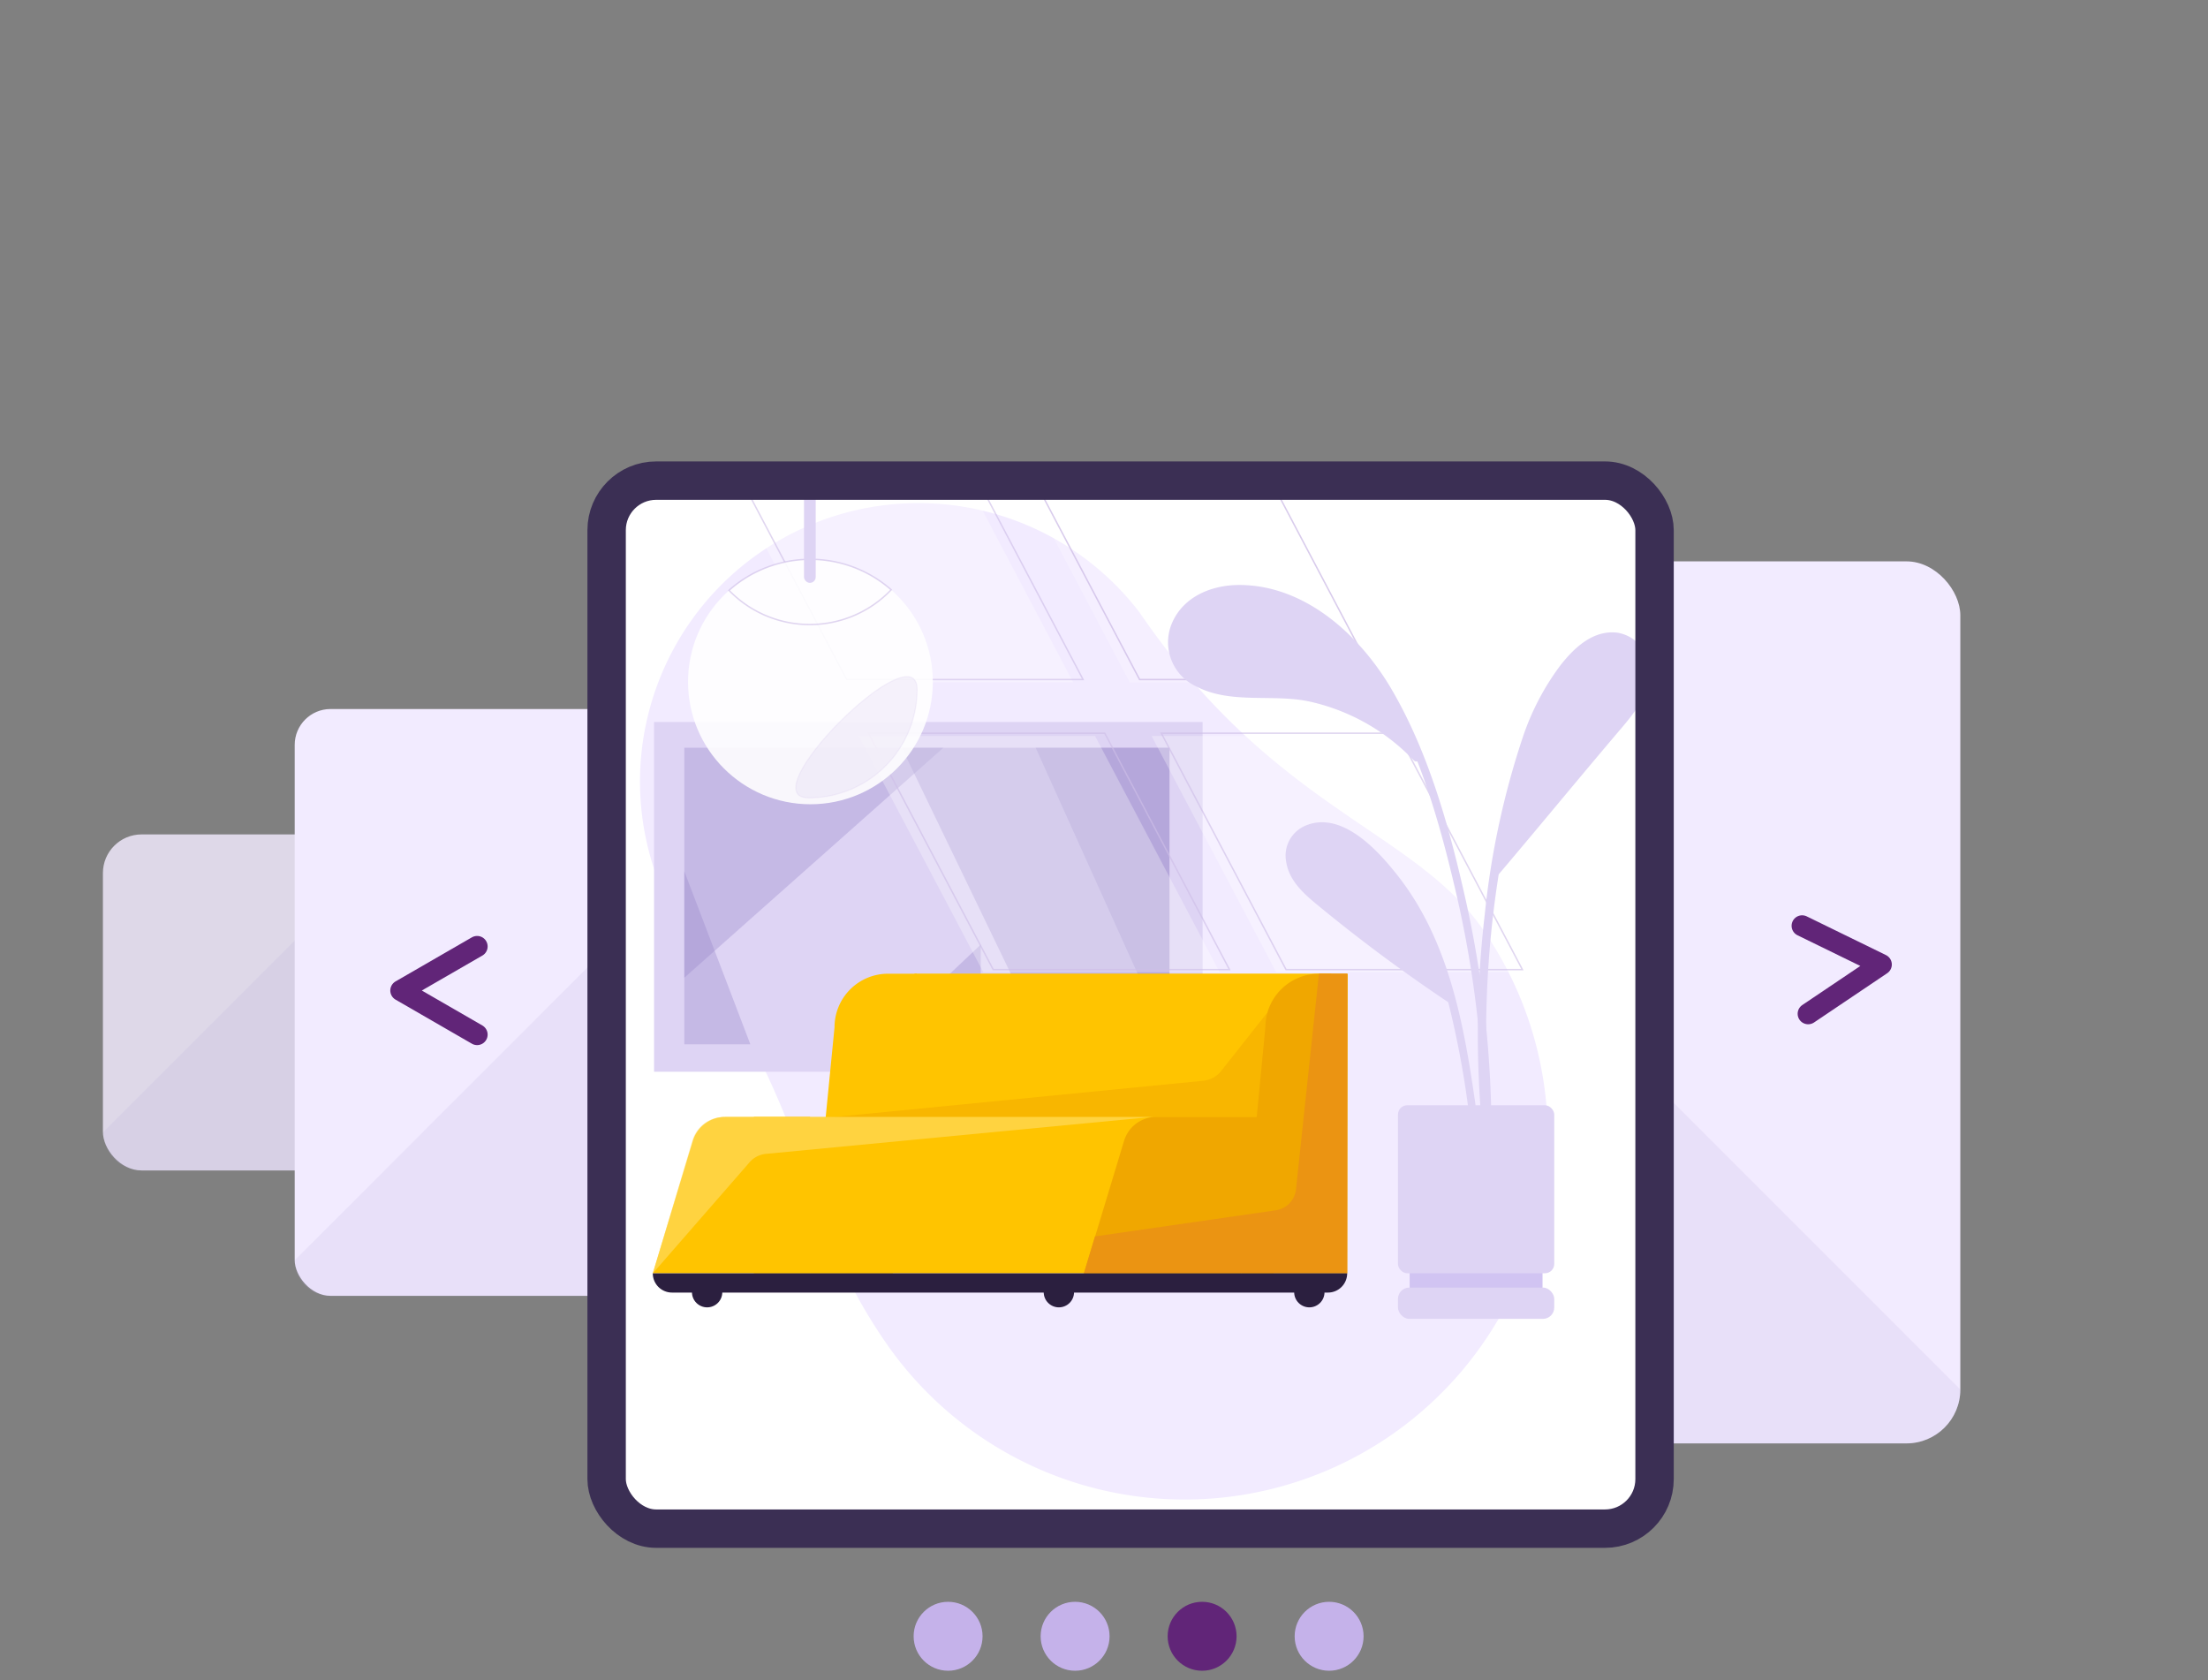
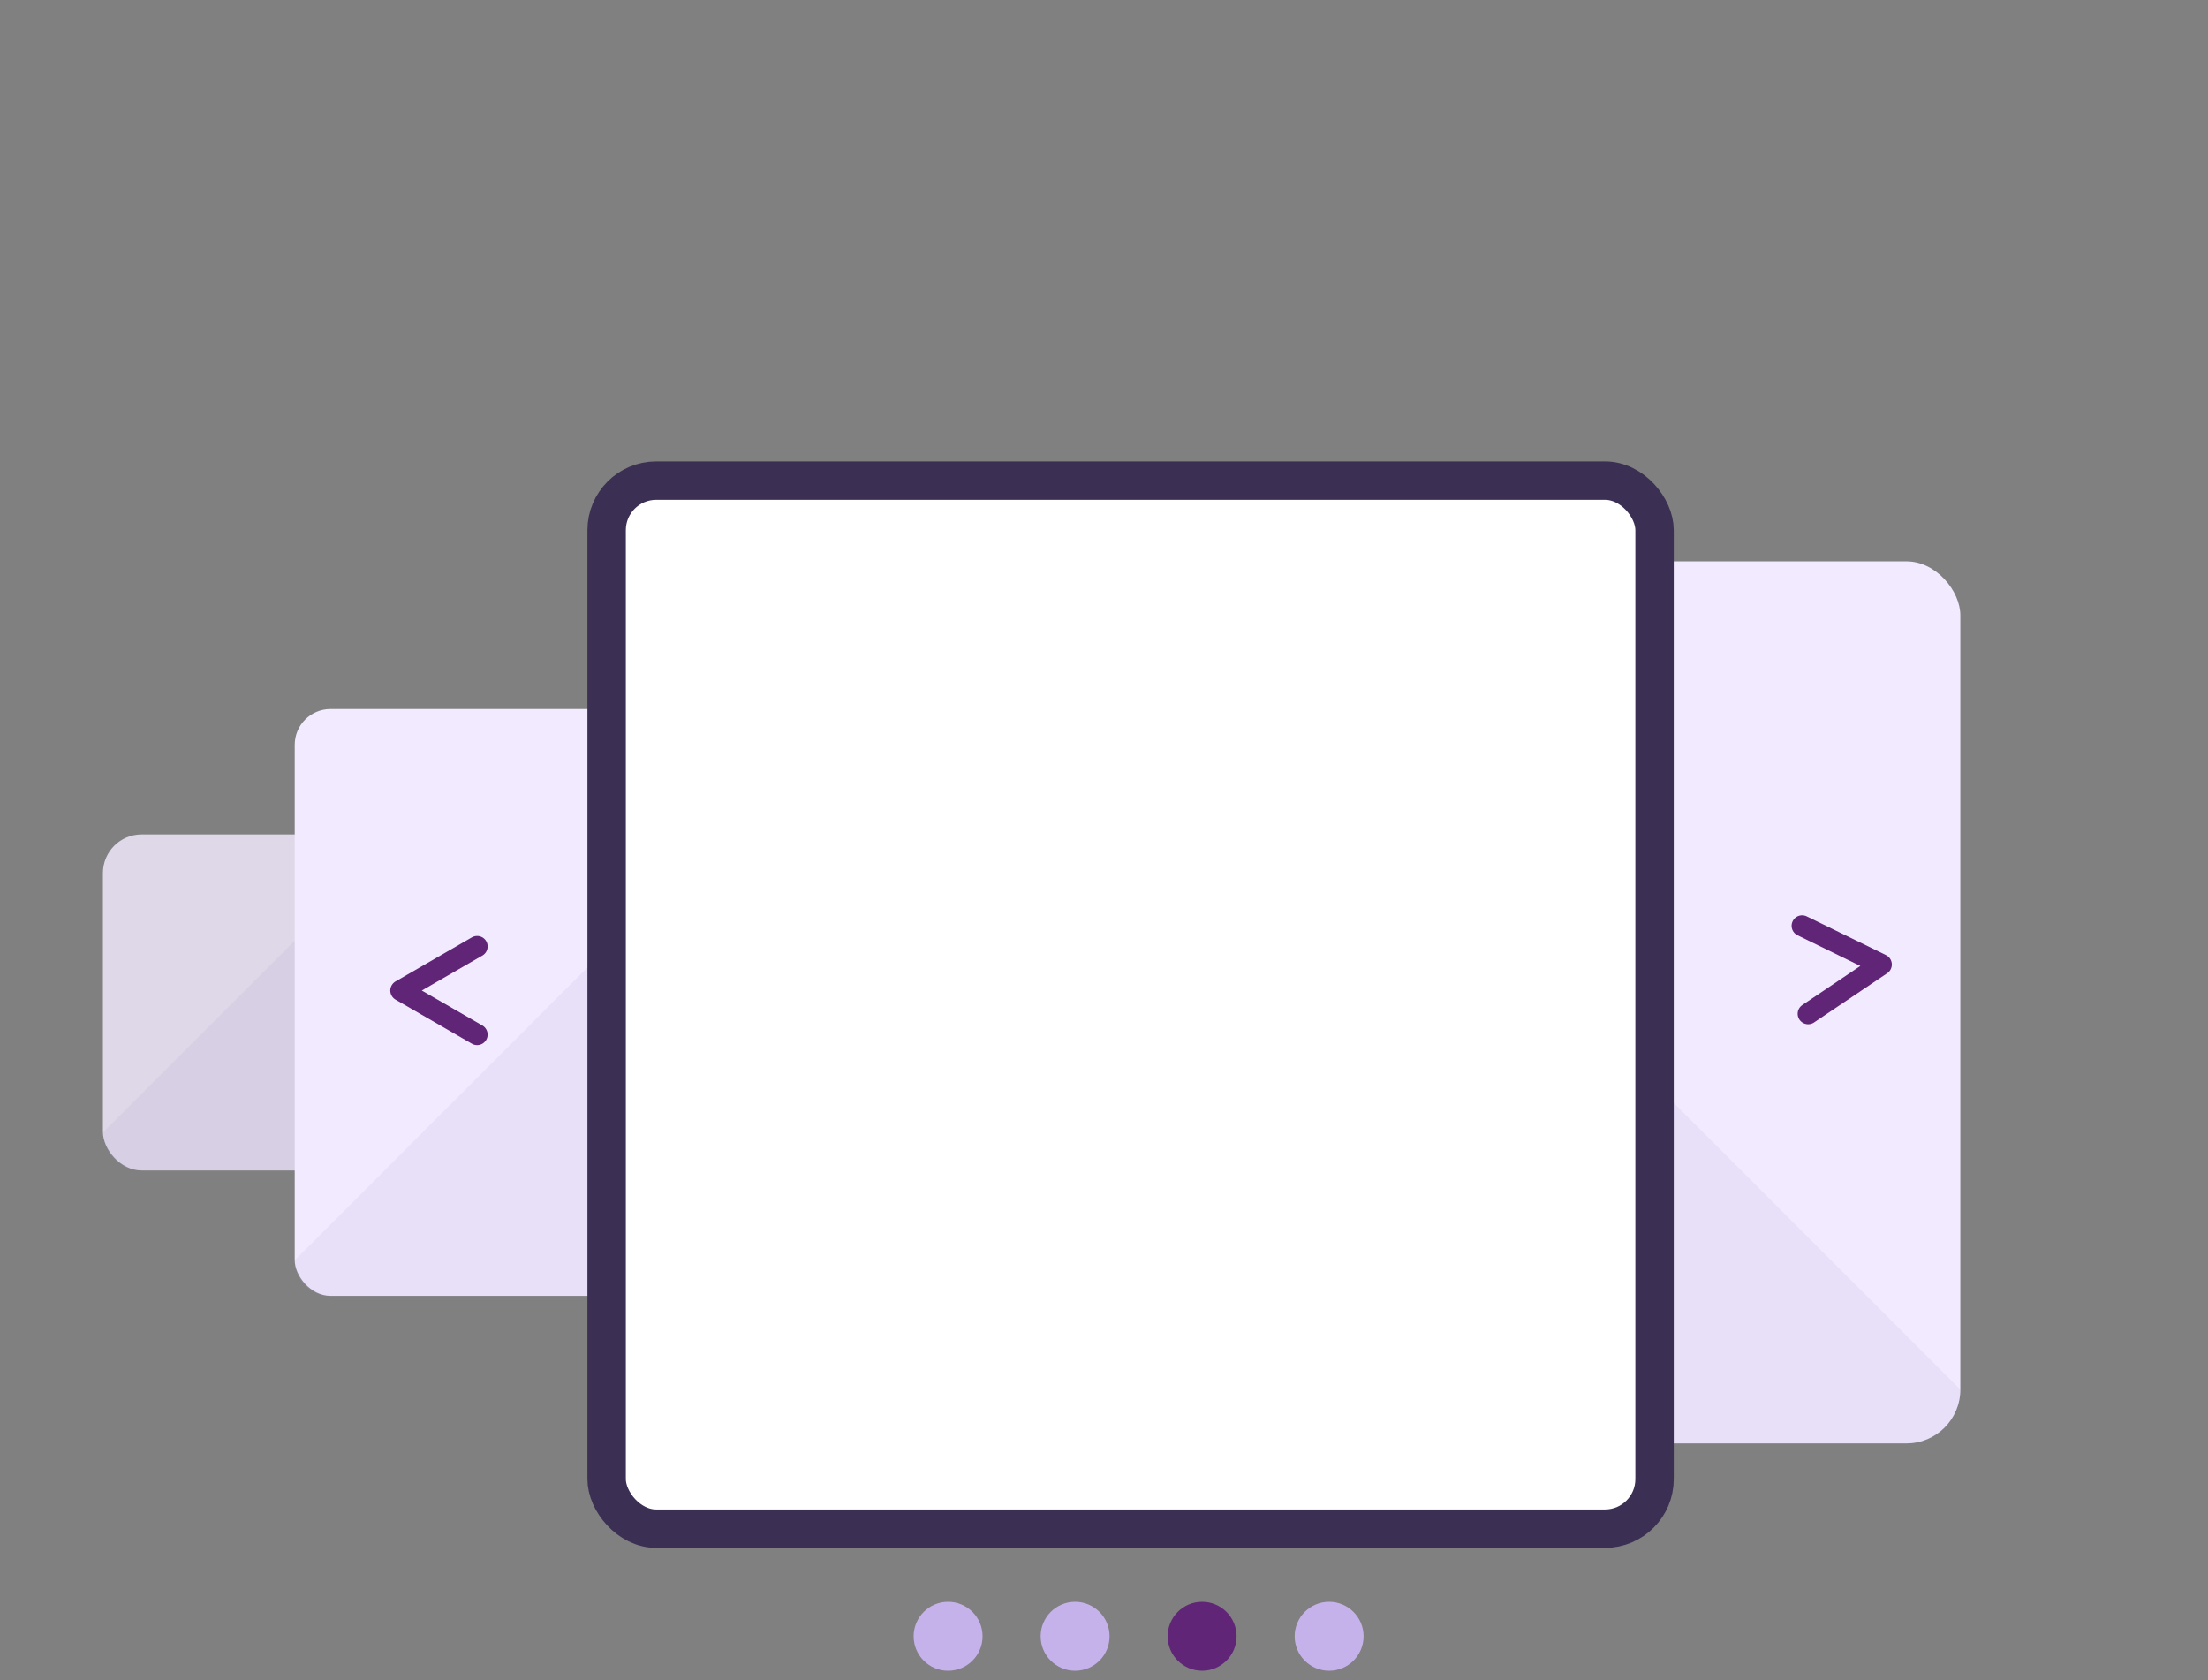
<svg xmlns="http://www.w3.org/2000/svg" id="Layer_1" data-name="Layer 1" viewBox="0 0 230 175">
  <rect x="0" y="0" width="230" height="175" fill="#808080" stroke="none" />
  <defs>
    <style>.cls-1,.cls-12,.cls-18,.cls-2,.cls-3,.cls-30,.cls-31,.cls-41,.cls-49{fill:none;}.cls-2{stroke:#efb206;stroke-width:0.98px;}.cls-14,.cls-18,.cls-2,.cls-3,.cls-30,.cls-31,.cls-40,.cls-41,.cls-49{stroke-miterlimit:10;}.cls-3,.cls-30,.cls-31,.cls-40,.cls-49{stroke:#cfbfe8;}.cls-3{stroke-width:0;}.cls-11,.cls-4{fill:#f2ebff;}.cls-4{opacity:0.82;}.cls-19,.cls-5{fill:#b2a1db;}.cls-5{opacity:0.15;}.cls-6{clip-path:url(#clip-path);}.cls-7{fill:#e7dff3;}.cls-8{clip-path:url(#clip-path-2);}.cls-10,.cls-9{fill:#c5b2ea;}.cls-9{opacity:0.25;}.cls-12,.cls-14{stroke:#612578;}.cls-12{stroke-linecap:round;stroke-linejoin:round;stroke-width:2.19px;}.cls-13{clip-path:url(#clip-path-3);}.cls-14,.cls-15,.cls-28,.cls-29,.cls-32{fill:#fff;}.cls-14{stroke-width:0.4px;}.cls-16,.cls-40{fill:#cfbfe8;}.cls-17,.cls-21{fill:#9f7ed1;}.cls-17{opacity:0.17;}.cls-18{stroke:#9f7ed1;stroke-width:0.52px;opacity:0.52;}.cls-20{fill:#612578;}.cls-22{fill:#ffc600;}.cls-23{fill:#f2a900;}.cls-24{clip-path:url(#clip-path-4);}.cls-25{fill:#ded4f4;}.cls-26{fill:#9989cc;opacity:0.36;}.cls-27{opacity:0.35;}.cls-28,.cls-31{opacity:0.79;}.cls-29,.cls-30{opacity:0.63;}.cls-30,.cls-31{stroke-width:0.15px;}.cls-32{opacity:0.89;}.cls-33{fill:#ffc400;}.cls-34,.cls-36{fill:#f0a700;}.cls-34{opacity:0.47;}.cls-35{fill:#ffe280;opacity:0.5;}.cls-37{fill:#eb9412;}.cls-38{fill:#2b1f3f;}.cls-39{fill:#d1c4f2;}.cls-40{stroke-width:0.12px;opacity:0.19;}.cls-41{stroke:#3b2f54;stroke-width:4px;}.cls-42{clip-path:url(#clip-path-5);}.cls-43{clip-path:url(#clip-path-6);}.cls-44{clip-path:url(#clip-path-7);}.cls-45{opacity:0.49;}.cls-46{clip-path:url(#clip-path-8);}.cls-47{clip-path:url(#clip-path-9);}.cls-48{clip-path:url(#clip-path-10);}.cls-49{stroke-width:2.41px;}</style>
    <clipPath id="clip-path">
      <path class="cls-1" d="M134.32-27.17H76.78A46.37,46.37,0,0,1,30.42-73.54c0-25.61,14.53-46.37,46.36-46.37s20.35-28.39,57.54-28.39a60.57,60.57,0,0,1,60.56,60.56A60.57,60.57,0,0,1,134.32-27.17Z" />
    </clipPath>
    <clipPath id="clip-path-2">
      <rect class="cls-1" x="-40.72" y="-155.52" width="306.96" height="172.67" />
    </clipPath>
    <clipPath id="clip-path-3">
      <rect class="cls-1" x="63.19" y="50.06" width="109.16" height="109.16" rx="5.04" />
    </clipPath>
    <clipPath id="clip-path-4">
-       <rect class="cls-1" x="63.19" y="50.06" width="108.55" height="108.55" />
-     </clipPath>
+       </clipPath>
    <clipPath id="clip-path-5">
      <rect class="cls-1" x="232.23" y="26.84" width="243.58" height="148.12" />
    </clipPath>
    <clipPath id="clip-path-6">
      <circle class="cls-1" cx="327.65" cy="57.87" r="15.79" />
    </clipPath>
    <clipPath id="clip-path-7">
      <circle class="cls-2" cx="327.65" cy="57.55" r="16.58" />
    </clipPath>
    <clipPath id="clip-path-8">
      <rect class="cls-2" x="278.12" y="12.34" width="99.07" height="99.07" rx="7.21" transform="translate(50.78 247.68) rotate(-44.56)" />
    </clipPath>
    <clipPath id="clip-path-9">
      <circle class="cls-1" cx="294.48" cy="81.1" r="15.88" />
    </clipPath>
    <clipPath id="clip-path-10">
      <rect class="cls-3" x="244.95" y="35.67" width="99.07" height="99.07" rx="7.21" transform="translate(24.87 231.12) rotate(-44.56)" />
    </clipPath>
  </defs>
  <rect class="cls-4" x="10.72" y="86.91" width="35" height="35" rx="4.03" />
  <path class="cls-5" d="M41.69,121.91H14.76a4,4,0,0,1-4-4l31-31a4,4,0,0,1,4,4v26.93A4,4,0,0,1,41.69,121.91Z" />
  <g class="cls-6">
    <rect class="cls-7" x="-40.72" y="-155.52" width="306.96" height="172.67" />
    <rect class="cls-1" x="-40.72" y="-155.52" width="306.96" height="172.67" />
    <g class="cls-8">
      <circle class="cls-9" cx="-25.63" cy="516.47" r="577.37" />
    </g>
    <path class="cls-10" d="M434.18,972.54C180.1,1150.09-169.81,1088.06-347.36,834c-107.59-154-127.21-343.12-69.42-507.79A558.57,558.57,0,0,1-291,122.42a565.18,565.18,0,0,1,82.2-70A558.65,558.65,0,0,1,69.87-47.21,564.17,564.17,0,0,1,271.06-26c15.48,4.54-82.24-20.51-60.21-4.19,257.17,190.48-77.38,291.86-36,471.23C223.51,652.12,553.53,889.14,434.18,972.54Z" />
    <rect class="cls-1" x="-40.72" y="-155.52" width="306.96" height="172.67" />
    <rect class="cls-1" x="-40.72" y="-155.52" width="306.96" height="172.67" />
  </g>
  <rect class="cls-11" x="30.7" y="73.85" width="61.12" height="61.12" rx="3.73" />
  <rect class="cls-11" x="112.33" y="58.47" width="91.87" height="91.87" rx="5.61" />
  <polyline class="cls-12" points="49.7 98.58 41.75 103.17 49.7 107.76" />
  <polyline class="cls-12" points="188.35 105.59 195.97 100.46 187.72 96.43" />
  <g class="cls-13">
    <rect class="cls-14" x="63.19" y="50.06" width="109.16" height="109.16" />
    <rect class="cls-15" x="57.74" y="76.41" width="123.44" height="77.77" />
    <rect class="cls-16" x="73" y="123.46" width="8.02" height="21.38" />
    <polygon class="cls-17" points="73 144.85 73 123.46 81.01 123.46 73 144.85" />
    <polygon class="cls-17" points="88.75 144.85 88.75 123.46 96.76 123.46 88.75 144.85" />
    <path class="cls-11" d="M140.43,62.69,109.5,96.29a5.94,5.94,0,0,1-5.68,1.76L85.63,93.87a5.17,5.17,0,0,0-6.33,5,44.42,44.42,0,1,0,71.48-35.18c-.73-.56-1.89-1.32-3.07-2.05A5.76,5.76,0,0,0,140.43,62.69Z" />
    <rect class="cls-18" x="144.53" y="88.83" width="3.23" height="11.69" />
-     <rect class="cls-19" x="148.29" y="87.7" width="2.16" height="13.35" />
-     <rect class="cls-16" x="150.44" y="87.7" width="3.23" height="13.35" />
    <rect class="cls-16" x="156.25" y="87.79" width="1.58" height="13.35" transform="translate(-24.61 70.19) rotate(-23.42)" />
    <rect class="cls-18" x="161.69" y="87.7" width="3.23" height="12.72" />
    <rect class="cls-19" x="165.45" y="88.66" width="4.31" height="12.4" />
    <path class="cls-16" d="M124.44,140.08h22.09a0,0,0,0,1,0,0v0a3.89,3.89,0,0,1-3.89,3.89H128.33a3.89,3.89,0,0,1-3.89-3.89v0a0,0,0,0,1,0,0Z" transform="translate(270.98 284.04) rotate(-180)" />
    <path class="cls-16" d="M134.06,75.4h2.86a0,0,0,0,1,0,0v63.34a1.43,1.43,0,0,1-1.43,1.43h0a1.43,1.43,0,0,1-1.43-1.43V75.4A0,0,0,0,1,134.06,75.4Z" transform="translate(270.98 215.56) rotate(180)" />
    <rect class="cls-16" x="124.26" y="51.63" width="2.86" height="39.5" rx="1.43" transform="translate(265.03 32.98) rotate(135)" />
    <path class="cls-20" d="M109.7,144.77h2.64s.33-29.42,12.54-31.12,12.87-.41,12.87-.41l-13.29-.47-7.59,3.75-3.77,5.41-3.4,16.5Z" />
    <path class="cls-21" d="M108.11,144.74c0-.2-.5-5,2.46-18.33,1.6-7.2,5.36-10.75,8.24-12.45a13.78,13.78,0,0,1,6-2H146v1.7H124.88a12.69,12.69,0,0,0-5.28,1.81c-3.72,2.24-6.2,6.05-7.37,11.32-2.89,13-2.53,17.95-2.53,18Z" />
    <rect class="cls-21" x="144.29" y="113.65" width="1.7" height="31.19" />
    <rect class="cls-20" x="142.6" y="113.65" width="1.7" height="31.19" />
    <path class="cls-22" d="M124.45,121l-5.62,8.17c-21.43-4-37.77-16.91-37.77-37.77V80.12h11.5c2.64,0,3.77.85,4.65,4.84A67.67,67.67,0,0,0,111,111.32C114.16,115,124.45,121,124.45,121Z" />
    <path class="cls-23" d="M124.45,129.46c-25.75,0-38.51-13.43-44.68-24.7a60.61,60.61,0,0,1-7.09-24.37l8.48-.33a52.84,52.84,0,0,0,6.2,20.88c7.38,13.29,19.86,20,37.09,20Z" />
    <rect class="cls-23" x="124.45" y="120.97" width="21.54" height="8.49" />
    <path class="cls-20" d="M84.87,144.77h2.64s.34-29.42,12.54-31.12,12.87-.41,12.87-.41l-13.29-.47L92,116.52l-3.77,5.41-3.4,16.5Z" />
    <path class="cls-21" d="M83.28,144.74c0-.2-.5-5,2.47-18.33,1.6-7.2,5.36-10.75,8.23-12.45a13.82,13.82,0,0,1,6-2h21.17v1.7H100.05a12.69,12.69,0,0,0-5.28,1.81c-3.72,2.24-6.2,6.05-7.37,11.32-2.89,13-2.53,17.95-2.53,18Z" />
    <rect class="cls-21" x="119.47" y="113.65" width="1.7" height="31.19" />
    <rect class="cls-20" x="117.77" y="113.65" width="1.7" height="31.19" />
    <rect class="cls-21" x="121.16" y="129.36" width="24.83" height="2.12" />
    <path class="cls-16" d="M107.71,69.81h10.42a16.91,16.91,0,0,1,2.76,9.71H105A16.91,16.91,0,0,1,107.71,69.81Z" />
    <polygon class="cls-16" points="113.72 72.42 112.13 72.42 112.33 59.21 113.72 59.41 113.72 72.42" />
    <rect class="cls-16" x="88.29" y="123.46" width="8.93" height="21.38" />
    <polygon class="cls-7" points="71.92 123.46 71.92 144.85 73.26 144.85 73.26 124.77 86.99 124.77 86.99 144.85 88.29 144.85 88.29 123.46 71.92 123.46" />
    <rect class="cls-16" x="140.96" y="100.42" width="38.73" height="1.68" rx="0.84" />
    <path class="cls-20" d="M82.61,120.72a1.48,1.48,0,0,0,.11-.37,1,1,0,0,0-.06-.46,1.45,1.45,0,0,0-.19-.35l-.21-.26c-.14-.16-.29-.3-.42-.43s-.27-.26-.4-.4a7.59,7.59,0,0,1-.69-.83,3.54,3.54,0,0,1-.46-.91l-.07-.24,0-.24v-.36a.49.49,0,0,1,0-.12,1,1,0,0,1,.33-.74.78.78,0,0,1,.15-.1.49.49,0,0,1,.17-.06.71.71,0,0,1,.35,0,.83.83,0,0,1,.3.23.35.35,0,0,1,0,.08l0,.09,0,.09v.11h0a.33.33,0,0,0,.36.27.34.34,0,0,0,.28-.32v-.18a1.29,1.29,0,0,0,0-.19.64.64,0,0,0-.06-.18,1.4,1.4,0,0,0-.09-.17l-.11-.16-.13-.14a1.66,1.66,0,0,0-.32-.22,1.41,1.41,0,0,0-.78-.14,1.59,1.59,0,0,0-.39.1,1.9,1.9,0,0,0-.34.2,1.64,1.64,0,0,0-.48.6,2.14,2.14,0,0,0-.21.68l0,.18V116c0,.11,0,.22,0,.33s0,.23,0,.34.05.21.08.32a4.29,4.29,0,0,0,.58,1.15,6.68,6.68,0,0,0,.81.94c.14.14.29.28.43.4l.41.38a1.41,1.41,0,0,1,.17.18.92.92,0,0,1,.11.14.23.23,0,0,1,0,.11.49.49,0,0,1,0,.19h0a.36.36,0,0,0,.24.45A.37.37,0,0,0,82.61,120.72Z" />
    <polygon class="cls-20" points="81.71 113.21 81.72 113.4 82.45 121.56 88.66 121.56 89.41 113.21 81.71 113.21" />
    <polygon class="cls-17" points="88.29 144.85 88.29 123.46 96.31 123.46 88.29 144.85" />
    <rect class="cls-16" x="70.23" y="121.45" width="28.22" height="2.11" rx="1.06" />
  </g>
  <circle class="cls-20" cx="125.22" cy="170.43" r="3.59" />
  <circle class="cls-10" cx="111.99" cy="170.43" r="3.59" />
  <circle class="cls-10" cx="98.76" cy="170.43" r="3.59" />
  <circle class="cls-10" cx="138.45" cy="170.43" r="3.59" />
  <path class="cls-5" d="M198.59,150.34H117.94a5.61,5.61,0,0,1-5.61-5.61V64.08a5.61,5.61,0,0,1,5.61-5.61l86.26,86.26A5.61,5.61,0,0,1,198.59,150.34Z" />
  <path class="cls-5" d="M88.09,135H34.43a3.73,3.73,0,0,1-3.73-3.73L88.09,73.85a3.73,3.73,0,0,1,3.73,3.73v53.65A3.73,3.73,0,0,1,88.09,135Z" />
  <rect class="cls-15" x="64.49" y="51.8" width="106.11" height="106.11" rx="4.03" />
  <g class="cls-24">
    <path class="cls-11" d="M154.61,97c-7.25-10.6-21.75-12.51-35.92-33.23A29,29,0,0,0,70.9,96.49C86,118.57,82.69,125.84,92.19,139.73A37.82,37.82,0,1,0,154.61,97Z" />
    <rect class="cls-25" x="68.13" y="75.2" width="57.14" height="36.43" />
    <rect class="cls-25" x="71.28" y="77.88" width="50.54" height="30.88" transform="translate(193.1 186.65) rotate(-180)" />
    <polygon class="cls-26" points="90.06 109.81 102.16 109.81 102.16 98.39 90.06 109.81" />
    <polygon class="cls-26" points="98.27 77.88 71.28 77.88 71.28 101.84 98.27 77.88" />
    <polygon class="cls-26" points="108.84 108.77 121.82 108.77 121.82 77.88 93.93 77.88 108.84 108.77" />
    <polygon class="cls-26" points="121.82 108.77 121.82 99.75 121.82 77.88 107.88 77.88 121.82 108.77" />
    <polygon class="cls-26" points="71.28 108.77 78.16 108.77 71.28 90.74 71.28 108.77" />
    <g class="cls-27">
      <polygon class="cls-28" points="111.8 71.08 87.19 71.08 74.2 46.46 98.82 46.46 111.8 71.08" />
      <polygon class="cls-29" points="142.31 71.08 117.69 71.08 104.71 46.46 129.32 46.46 142.31 71.08" />
      <polygon class="cls-28" points="127.06 101.28 102.44 101.28 89.45 76.66 114.07 76.66 127.06 101.28" />
      <polygon class="cls-28" points="157.56 101.28 132.94 101.28 119.96 76.66 144.57 76.66 157.56 101.28" />
    </g>
    <polygon class="cls-30" points="112.82 70.78 88.2 70.78 75.22 46.17 99.83 46.17 112.82 70.78" />
    <polygon class="cls-31" points="143.32 70.78 118.71 70.78 105.72 46.17 130.34 46.17 143.32 70.78" />
    <polygon class="cls-30" points="128.07 100.99 103.46 100.99 90.47 76.37 115.08 76.37 128.07 100.99" />
    <polygon class="cls-30" points="158.58 100.99 133.96 100.99 120.97 76.37 145.59 76.37 158.58 100.99" />
    <circle class="cls-32" cx="84.42" cy="71.02" r="12.75" />
    <path class="cls-25" d="M151.34,104.08q-7.09-4.74-13.69-10.17a10.49,10.49,0,0,1-2.58-2.74,3.68,3.68,0,0,1-.2-3.6,3.59,3.59,0,0,1,3.7-1.47,7.9,7.9,0,0,1,3.69,2,29.06,29.06,0,0,1,8.33,13.21Z" />
    <path class="cls-25" d="M155.66,91.24c4.64-5.45,8.3-10,12.94-15.5a12.29,12.29,0,0,0,2.75-4.37,4.16,4.16,0,0,0-1.4-4.64,3.89,3.89,0,0,0-3.59-.12A8.28,8.28,0,0,0,163.48,69c-3.09,3.69-4.64,8.41-5.8,13.08Z" />
    <path class="cls-25" d="M147.71,78.89a21.57,21.57,0,0,0-14.48-6.69,40.09,40.09,0,0,1-6.11-.32c-2-.41-4-1.58-4.69-3.51a5.22,5.22,0,0,1,2.22-5.77A9,9,0,0,1,131,61.47c4.52.67,8.53,3.52,11.39,7.09a37.41,37.41,0,0,1,5.42,9.93Z" />
    <path class="cls-33" d="M93,132.63H84.41L86.93,107a5.57,5.57,0,0,1,5.57-5.58h3Z" />
    <polygon class="cls-33" points="136.38 117.05 92.96 117.05 95.26 101.41 138.68 101.41 136.38 117.05" />
    <path class="cls-34" d="M132,105.48l-4.81,6.09a2.73,2.73,0,0,1-1.86,1L86,116.43l8.21.62h42.17Z" />
    <path class="cls-33" d="M84.41,132.63H68l4.17-13.8a3.5,3.5,0,0,1,3.35-2.49h8.86Z" />
    <rect class="cls-33" x="78.53" y="116.34" width="54.13" height="16.29" />
    <path class="cls-35" d="M84.05,116.34H75.38a3.43,3.43,0,0,0-3.27,2.49L68,132.63l10.09-11.58a2.57,2.57,0,0,1,1.74-.87L120,116.34Z" />
    <path class="cls-36" d="M140.34,132.63h-11L131.81,107a5.58,5.58,0,0,1,5.58-5.58h3Z" />
    <path class="cls-36" d="M129.3,132.63H112.91l4.18-13.8a3.49,3.49,0,0,1,3.35-2.49h10.82Z" />
-     <path class="cls-37" d="M137.39,101.41,135,123.87a2.47,2.47,0,0,1-2.11,2.19l-18.83,2.72-1.16,3.85h27.43l0-31.22Z" />
+     <path class="cls-37" d="M137.39,101.41,135,123.87a2.47,2.47,0,0,1-2.11,2.19h27.43l0-31.22Z" />
    <path class="cls-38" d="M68,132.63h72.33a0,0,0,0,1,0,0v0a2,2,0,0,1-2,2H70a2,2,0,0,1-2-2v0A0,0,0,0,1,68,132.63Z" />
    <circle class="cls-38" cx="73.66" cy="134.59" r="1.58" />
    <circle class="cls-38" cx="110.3" cy="134.59" r="1.58" />
    <circle class="cls-38" cx="136.39" cy="134.59" r="1.58" />
    <path class="cls-30" d="M84.36,65.05a11.7,11.7,0,0,0,8.47-3.62,12.74,12.74,0,0,0-16.89.06A11.7,11.7,0,0,0,84.36,65.05Z" />
    <rect class="cls-25" x="83.75" y="38.59" width="1.22" height="22.12" rx="0.61" />
    <rect class="cls-39" x="146.84" y="131.94" width="13.84" height="2.71" />
    <rect class="cls-25" x="145.62" y="134.11" width="16.28" height="3.26" rx="1.18" />
    <path class="cls-25" d="M153.93,116.71c-1.27-9.06-2.7-18.69-8.73-26-2-2.48-5.62-6.24-9.22-4.71a3.39,3.39,0,0,0-2,3.78c.3,1.93,1.79,3.27,3.22,4.45A169.22,169.22,0,0,0,151,104.48c.44.3.86-.41.42-.71q-5.37-3.58-10.47-7.58a41.11,41.11,0,0,1-4.7-3.93c-1.57-1.66-2.36-4.81.51-5.63,3.63-1,7.28,3.65,9.07,6.2A34.72,34.72,0,0,1,150.5,103a96.75,96.75,0,0,1,2.63,13.92c.07.53.87.3.8-.22Z" />
    <path class="cls-25" d="M155.25,117.52a106.92,106.92,0,0,1,2.43-34.39c1.21-5.08,2.77-10.58,6.47-14.45a5.49,5.49,0,0,1,3.86-2,2.94,2.94,0,0,1,2.87,2.56c.52,2.78-1.75,5.07-3.39,7-4,4.76-8,9.6-12.05,14.36-.34.4.24,1,.58.58,4.15-4.89,8.22-9.85,12.37-14.74,1.54-1.81,3.35-3.81,3.38-6.33a3.94,3.94,0,0,0-3.28-4.21c-2.56-.32-4.56,1.61-6,3.47a26.54,26.54,0,0,0-3.82,7.28,85.6,85.6,0,0,0-4,18.53,107.53,107.53,0,0,0-.28,22.33c0,.52.87.53.82,0Z" />
    <path class="cls-25" d="M155.36,117.66a111.86,111.86,0,0,0-2.73-24.13c-1.68-7.46-3.87-15.35-7.83-22-3.3-5.5-8.92-10.59-15.7-10.6-2.86,0-5.8,1.18-7,3.93a5.07,5.07,0,0,0,2.58,6.67c3.58,1.85,8,.7,11.82,1.56a21.39,21.39,0,0,1,10.76,6.1c.37.38.95-.2.58-.58a22.51,22.51,0,0,0-16.2-6.85c-3.11,0-8.1,0-9.08-3.82s3.16-6.13,6.35-6.19c6.88-.12,12.46,5.34,15.62,10.94C148,78.8,150,85.85,151.58,92.6a111.26,111.26,0,0,1,3,25.06.41.41,0,0,0,.82,0Z" />
    <path class="cls-40" d="M95.53,71.82A11.28,11.28,0,0,1,84.25,83.1C78,83.1,95.53,65.59,95.53,71.82Z" />
    <rect class="cls-25" x="145.62" y="115.12" width="16.28" height="17.5" rx="0.97" />
  </g>
  <rect class="cls-41" x="63.19" y="50.06" width="109.16" height="109.16" rx="5.16" />
  <g class="cls-42">
    <rect class="cls-15" x="225.67" y="162.37" width="304.26" height="21.58" />
    <g class="cls-43">
      <g class="cls-44">
        <g class="cls-45">
          <g class="cls-46">
            <line class="cls-2" x1="469.17" y1="6.01" x2="222.2" y2="4.11" />
            <line class="cls-2" x1="469.08" y1="17.71" x2="222.11" y2="15.81" />
            <line class="cls-2" x1="469.22" y1="0.16" x2="222.24" y2="-1.74" />
            <line class="cls-2" x1="469.13" y1="11.86" x2="222.15" y2="9.96" />
            <line class="cls-2" x1="469.04" y1="23.56" x2="222.06" y2="21.65" />
            <line class="cls-2" x1="468.99" y1="29.42" x2="222.02" y2="27.52" />
            <line class="cls-2" x1="468.9" y1="41.12" x2="221.93" y2="39.21" />
            <line class="cls-2" x1="468.81" y1="52.81" x2="221.84" y2="50.91" />
            <line class="cls-2" x1="468.72" y1="64.51" x2="221.75" y2="62.61" />
            <line class="cls-2" x1="468.95" y1="35.27" x2="221.97" y2="33.37" />
-             <line class="cls-2" x1="468.86" y1="46.96" x2="221.88" y2="45.06" />
            <line class="cls-2" x1="468.77" y1="58.66" x2="221.79" y2="56.76" />
            <line class="cls-2" x1="468.68" y1="70.36" x2="221.7" y2="68.46" />
            <line class="cls-2" x1="468.63" y1="76.22" x2="221.66" y2="74.32" />
            <line class="cls-2" x1="468.54" y1="87.92" x2="221.57" y2="86.02" />
            <line class="cls-2" x1="468.45" y1="99.61" x2="221.48" y2="97.71" />
            <line class="cls-2" x1="468.36" y1="111.31" x2="221.39" y2="109.41" />
            <line class="cls-2" x1="468.59" y1="82.07" x2="221.61" y2="80.17" />
            <line class="cls-2" x1="468.5" y1="93.77" x2="221.52" y2="91.86" />
            <line class="cls-2" x1="468.41" y1="105.46" x2="221.43" y2="103.56" />
-             <line class="cls-2" x1="468.32" y1="117.16" x2="221.34" y2="115.26" />
            <line class="cls-2" x1="468.27" y1="122.92" x2="221.3" y2="121.02" />
          </g>
          <rect class="cls-2" x="278.12" y="12.34" width="99.07" height="99.07" rx="7.21" transform="translate(50.78 247.68) rotate(-44.56)" />
        </g>
      </g>
      <circle class="cls-2" cx="327.65" cy="57.55" r="16.58" />
    </g>
    <g class="cls-47">
      <rect class="cls-3" x="244.5" y="35.07" width="99.95" height="99.95" rx="7.28" transform="translate(26.11 233.14) rotate(-45)" />
      <g class="cls-45">
        <g class="cls-48">
          <line class="cls-49" x1="436.01" y1="29.35" x2="189.03" y2="27.44" />
          <line class="cls-49" x1="435.92" y1="41.04" x2="188.94" y2="39.14" />
          <line class="cls-49" x1="436.05" y1="23.5" x2="189.08" y2="21.6" />
          <line class="cls-49" x1="435.96" y1="35.19" x2="188.99" y2="33.29" />
          <line class="cls-49" x1="435.87" y1="46.89" x2="188.9" y2="44.99" />
          <line class="cls-49" x1="435.83" y1="52.75" x2="188.85" y2="50.85" />
          <line class="cls-49" x1="435.74" y1="64.45" x2="188.76" y2="62.55" />
          <line class="cls-49" x1="435.65" y1="76.15" x2="188.67" y2="74.25" />
          <line class="cls-49" x1="435.56" y1="87.84" x2="188.58" y2="85.94" />
          <line class="cls-49" x1="435.78" y1="58.6" x2="188.81" y2="56.7" />
          <line class="cls-49" x1="435.69" y1="70.3" x2="188.72" y2="68.4" />
          <line class="cls-49" x1="435.6" y1="82" x2="188.63" y2="80.09" />
          <line class="cls-49" x1="435.51" y1="93.69" x2="188.54" y2="91.79" />
          <line class="cls-49" x1="435.47" y1="99.56" x2="188.49" y2="97.65" />
          <line class="cls-49" x1="435.38" y1="111.25" x2="188.4" y2="109.35" />
          <line class="cls-49" x1="435.29" y1="122.95" x2="188.31" y2="121.05" />
          <line class="cls-49" x1="435.2" y1="134.65" x2="188.22" y2="132.75" />
          <line class="cls-49" x1="435.42" y1="105.4" x2="188.45" y2="103.5" />
          <line class="cls-49" x1="435.33" y1="117.1" x2="188.36" y2="115.2" />
          <line class="cls-49" x1="435.24" y1="128.8" x2="188.27" y2="126.9" />
          <line class="cls-49" x1="435.15" y1="140.49" x2="188.18" y2="138.59" />
          <line class="cls-49" x1="435.11" y1="146.26" x2="188.13" y2="144.36" />
          <line class="cls-49" x1="212.71" y1="1.47" x2="211.44" y2="165.59" />
          <line class="cls-49" x1="218.57" y1="1.51" x2="217.31" y2="165.63" />
          <line class="cls-49" x1="230.27" y1="1.6" x2="229" y2="165.72" />
          <line class="cls-49" x1="224.42" y1="1.56" x2="223.15" y2="165.68" />
        </g>
        <rect class="cls-3" x="244.95" y="35.67" width="99.07" height="99.07" rx="7.21" transform="translate(24.87 231.12) rotate(-44.56)" />
      </g>
    </g>
  </g>
</svg>